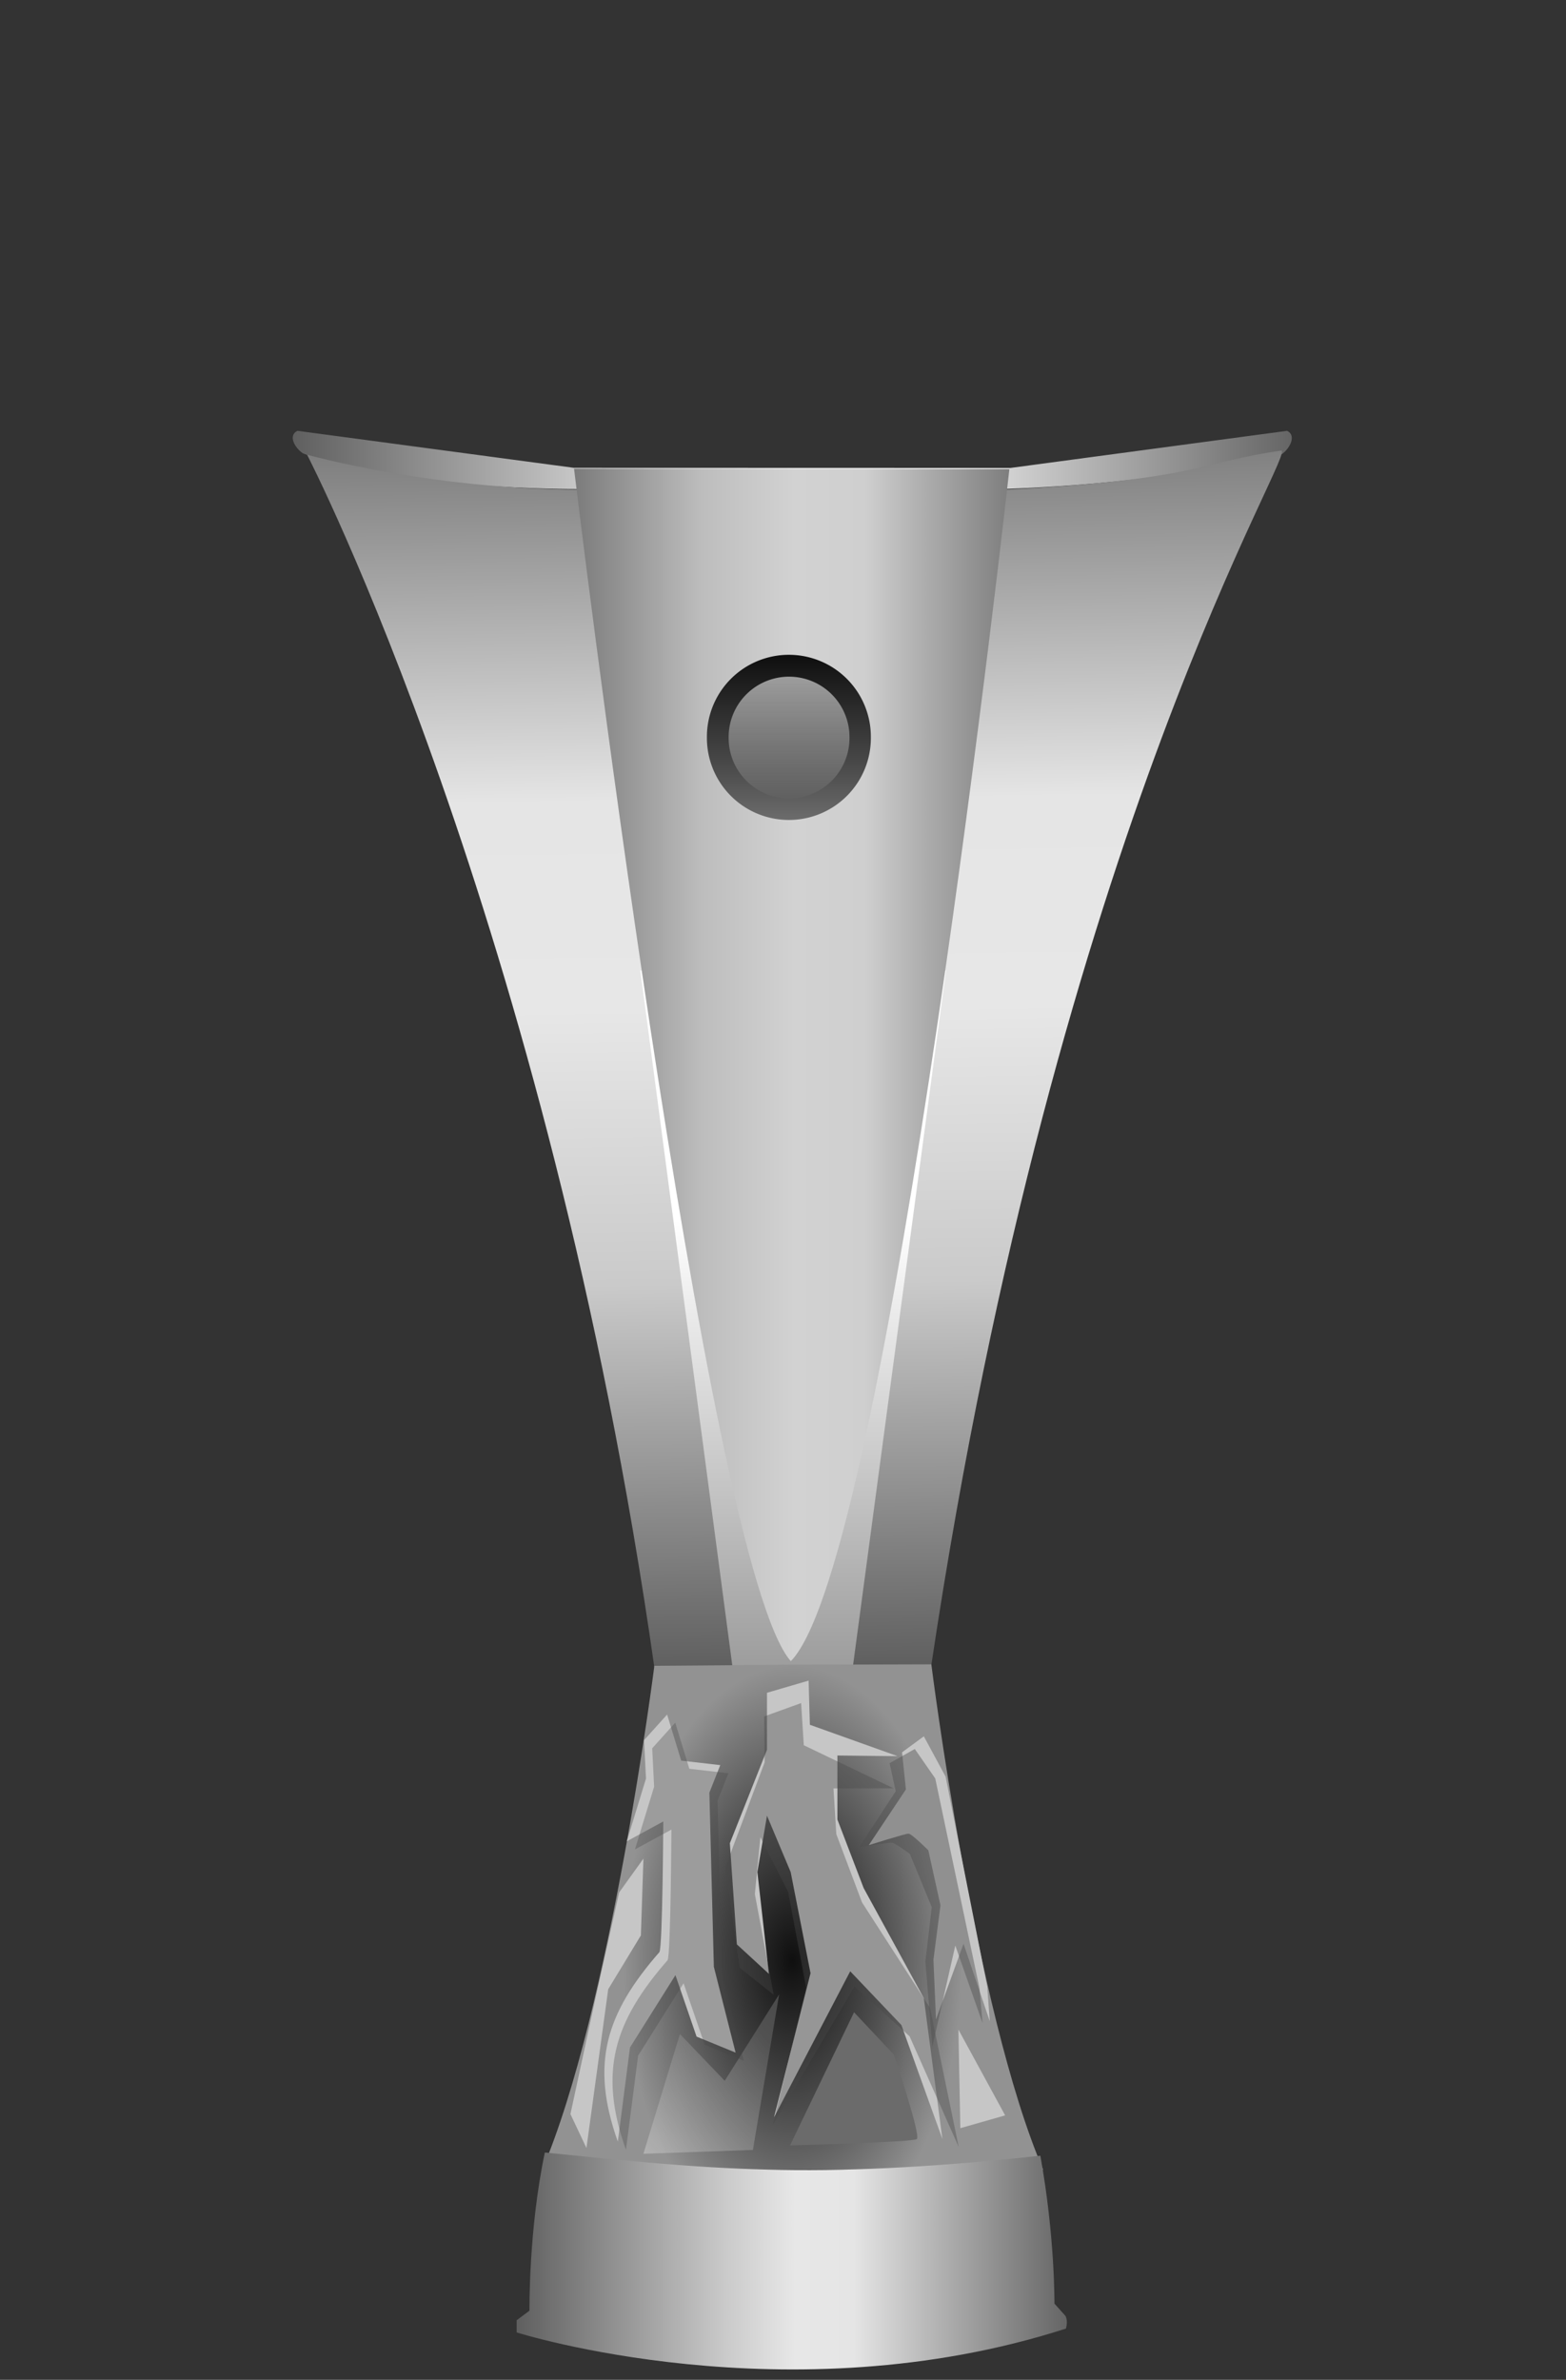
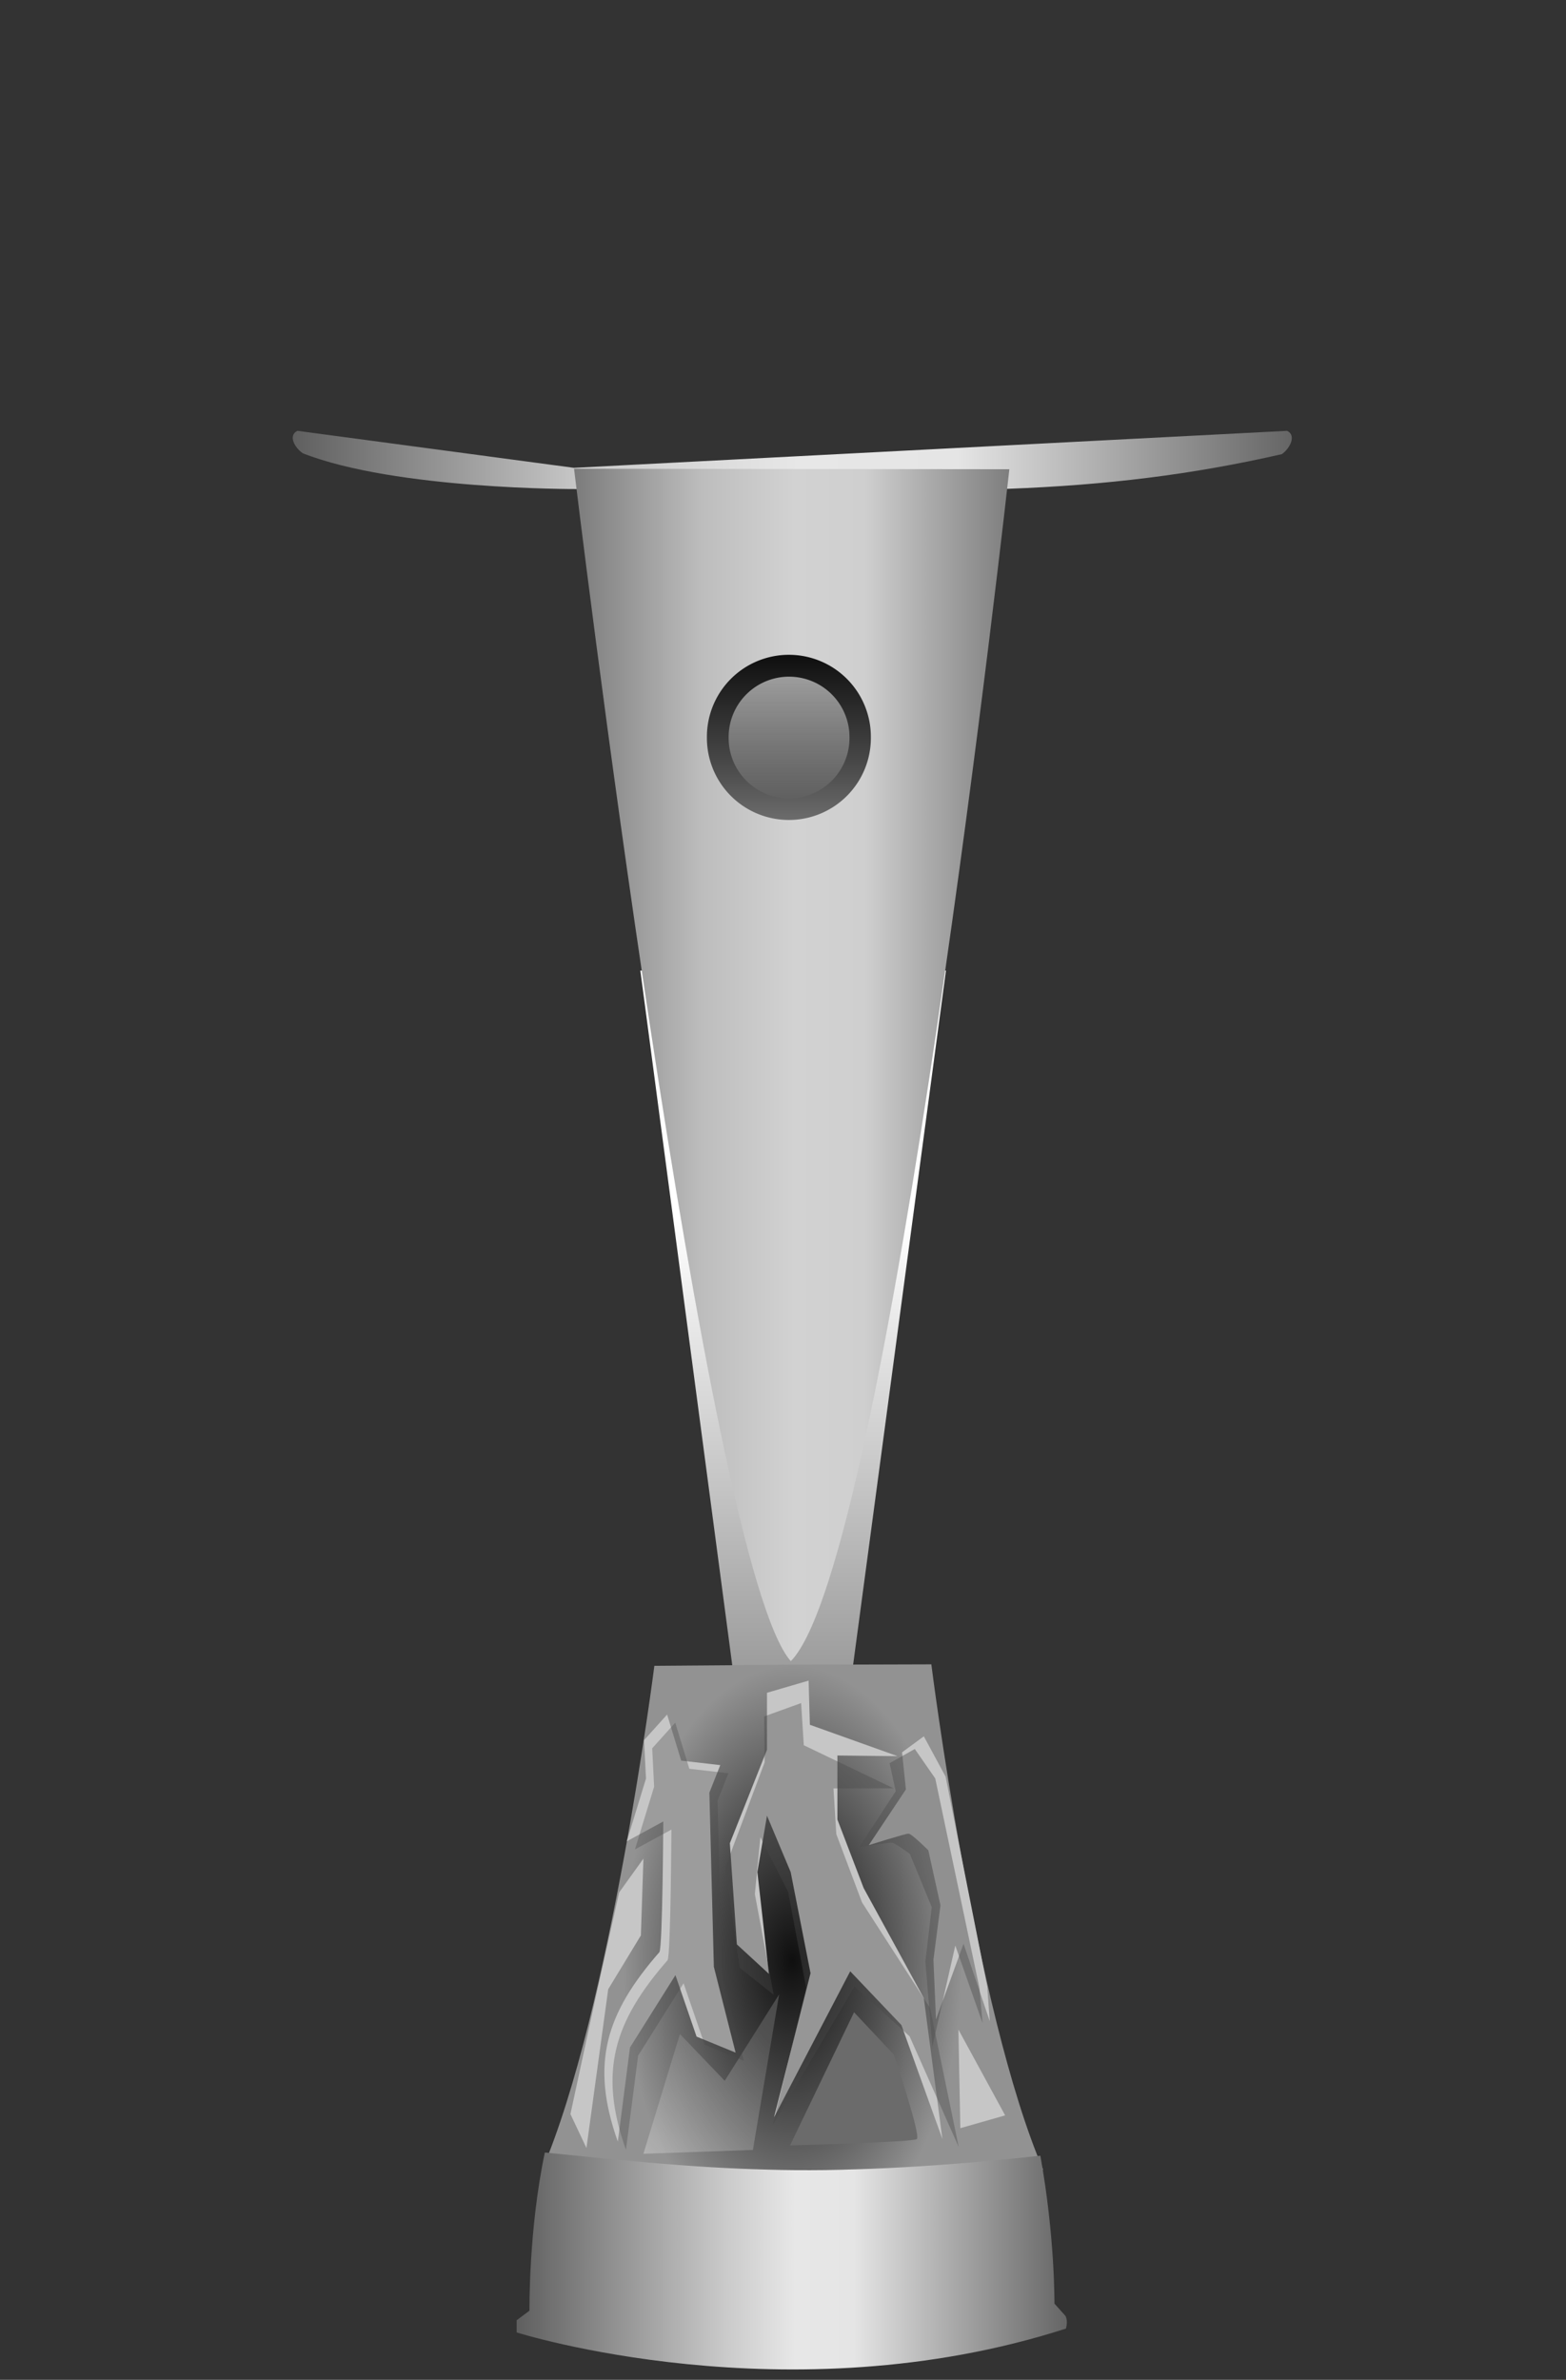
<svg xmlns="http://www.w3.org/2000/svg" xmlns:ns1="http://sodipodi.sourceforge.net/DTD/sodipodi-0.dtd" xmlns:ns2="http://www.inkscape.org/namespaces/inkscape" xmlns:xlink="http://www.w3.org/1999/xlink" id="svg6313" ns1:version="0.32" ns2:version="0.45.1" width="385" height="585" version="1.0" ns1:docbase="D:\" ns1:docname="Desenho.svg" ns2:output_extension="org.inkscape.output.svg.inkscape">
  <rect width="100%" height="100%" fill="#333333" stroke="none" />
  <ns1:namedview ns2:window-height="973" ns2:window-width="1280" ns2:pageshadow="2" ns2:pageopacity="0.0" guidetolerance="10.0" gridtolerance="10.0" objecttolerance="10.0" borderopacity="1.0" bordercolor="#666666" pagecolor="#ffffff" id="base" ns2:zoom="0.5" ns2:cx="54.322367" ns2:cy="441.55722" ns2:window-x="-4" ns2:window-y="-4" ns2:current-layer="svg6313" />
  <defs id="defs6316">
    <linearGradient id="linearGradient6465">
      <stop offset="0" id="stop6467" style="stop-color:#5f5f5f;stop-opacity:1;" />
      <stop offset="0.379" id="stop6469" style="stop-color:#cacaca;stop-opacity:1;" />
      <stop offset="0.506" id="stop6471" style="stop-color:#e7e7e7;stop-opacity:1;" />
      <stop offset="0.612" id="stop6473" style="stop-color:#e5e5e5;stop-opacity:1;" />
      <stop offset="1" id="stop6475" style="stop-color:#656565;stop-opacity:1;" />
    </linearGradient>
    <linearGradient id="linearGradient6431">
      <stop offset="0" id="stop6433" style="stop-color:#0f0f0f;stop-opacity:1;" />
      <stop offset="0.5" id="stop6455" style="stop-color:#4b4b4b;stop-opacity:1;" />
      <stop offset="1" id="stop6435" style="stop-color:#929292;stop-opacity:1;" />
    </linearGradient>
    <linearGradient id="linearGradient6413">
      <stop offset="0" id="stop6415" style="stop-color:#dddddd;stop-opacity:1;" />
      <stop offset="1" id="stop6417" style="stop-color:#757575;stop-opacity:0.24;" />
    </linearGradient>
    <linearGradient id="linearGradient6401">
      <stop offset="0" id="stop6403" style="stop-color:#5f5f5f;stop-opacity:0.615;" />
      <stop offset="0.295" id="stop6405" style="stop-color:#bdbdbd;stop-opacity:0.573;" />
      <stop offset="0.506" id="stop6407" style="stop-color:#d2d2d2;stop-opacity:1;" />
      <stop offset="0.665" id="stop6409" style="stop-color:#cfcfcf;stop-opacity:0.458;" />
      <stop offset="1" id="stop6411" style="stop-color:#656565;stop-opacity:0.615;" />
    </linearGradient>
    <linearGradient id="linearGradient6385">
      <stop offset="0" id="stop6387" style="stop-color:#dddddd;stop-opacity:1;" />
      <stop offset="0.5" id="stop6397" style="stop-color:#dfdfdf;stop-opacity:0.749;" />
      <stop offset="1" id="stop6393" style="stop-color:#626262;stop-opacity:0.647;" />
    </linearGradient>
    <linearGradient id="linearGradient6369">
      <stop offset="0" id="stop6371" style="stop-color:#5f5f5f;stop-opacity:1;" />
      <stop offset="0.295" id="stop6383" style="stop-color:#cacaca;stop-opacity:1;" />
      <stop offset="0.506" id="stop6379" style="stop-color:#e7e7e7;stop-opacity:1;" />
      <stop offset="0.665" id="stop6381" style="stop-color:#e5e5e5;stop-opacity:1;" />
      <stop offset="1" id="stop6373" style="stop-color:#656565;stop-opacity:1;" />
    </linearGradient>
    <linearGradient ns2:collect="always" id="linearGradient6375" x1="168.312" y1="410.323" gradientTransform="translate(-220,0)" x2="168.312" gradientUnits="userSpaceOnUse" xlink:href="#linearGradient6369" y2="117.378" />
    <linearGradient ns2:collect="always" id="linearGradient6399" x1="-79.371" y1="261.786" x2="28.649" gradientUnits="userSpaceOnUse" xlink:href="#linearGradient6401" y2="261.786" />
    <linearGradient ns2:collect="always" id="linearGradient6419" x1="-58.589" y1="337.611" x2="-58.589" gradientUnits="userSpaceOnUse" xlink:href="#linearGradient6413" y2="433.858" />
    <linearGradient ns2:collect="always" id="linearGradient6429" x1="-148.031" y1="113.063" x2="97.593" gradientUnits="userSpaceOnUse" xlink:href="#linearGradient6401" y2="113.063" />
    <linearGradient ns2:collect="always" id="linearGradient6437" x1="159.983" y1="150.129" x2="159.983" gradientUnits="userSpaceOnUse" xlink:href="#linearGradient6431" y2="203.025" />
    <linearGradient ns2:collect="always" id="linearGradient6445" x1="159.983" y1="97.765" x2="159.983" gradientUnits="userSpaceOnUse" xlink:href="#linearGradient6385" y2="188.667" />
    <radialGradient ns2:collect="always" id="radialGradient6453" r="62.123" gradientTransform="matrix(0.671,0,0,1.167,18.061,-80.532)" cx="54.846" cy="481.982" gradientUnits="userSpaceOnUse" xlink:href="#linearGradient6431" fy="481.982" fx="54.846" />
    <linearGradient ns2:collect="always" id="linearGradient6463" x1="-12.98" y1="555.788" x2="122.288" gradientUnits="userSpaceOnUse" xlink:href="#linearGradient6465" y2="555.788" />
    <linearGradient ns2:collect="always" id="linearGradient6429-855" y2="113.063" y1="113.063" x2="97.593" gradientUnits="userSpaceOnUse" xlink:href="#linearGradient6369-984" x1="-148.031" gradientTransform="translate(220,0)" />
    <linearGradient id="linearGradient6401-998">
      <stop offset="0" id="stop6878" style="stop-color:#5f5f5f;stop-opacity:0.615;" />
      <stop offset="0.295" id="stop6880" style="stop-color:#bdbdbd;stop-opacity:0.573;" />
      <stop offset="0.506" id="stop6882" style="stop-color:#d2d2d2;stop-opacity:1;" />
      <stop offset="0.665" id="stop6884" style="stop-color:#cfcfcf;stop-opacity:0.458;" />
      <stop offset="1" id="stop6886" style="stop-color:#656565;stop-opacity:0.615;" />
    </linearGradient>
    <linearGradient ns2:collect="always" id="linearGradient6375-248" y2="89.378" y1="410.323" x2="164.312" gradientUnits="userSpaceOnUse" xlink:href="#linearGradient6369-984" x1="168.312" />
    <linearGradient id="linearGradient6369-984">
      <stop offset="0" id="stop6890" style="stop-color:#5f5f5f;stop-opacity:1;" />
      <stop offset="0.295" id="stop6892" style="stop-color:#cacaca;stop-opacity:1;" />
      <stop offset="0.506" id="stop6894" style="stop-color:#e7e7e7;stop-opacity:1;" />
      <stop offset="0.665" id="stop6896" style="stop-color:#e5e5e5;stop-opacity:1;" />
      <stop offset="1" id="stop6898" style="stop-color:#656565;stop-opacity:1;" />
    </linearGradient>
    <linearGradient ns2:collect="always" id="linearGradient6419-511" y2="299.923" y1="470.001" x2="-58.589" gradientUnits="userSpaceOnUse" xlink:href="#linearGradient6413-480" x1="-58.589" gradientTransform="translate(220,0)" />
    <linearGradient id="linearGradient6413-480">
      <stop offset="0" id="stop6902" style="stop-color:#676767;stop-opacity:1;" />
      <stop style="stop-color:#ffffff;stop-opacity:1;" id="stop7716" offset="1" />
    </linearGradient>
    <linearGradient ns2:collect="always" id="linearGradient6399-878" y2="261.786" y1="261.786" x2="28.649" gradientUnits="userSpaceOnUse" xlink:href="#linearGradient6401-982" x1="-79.371" gradientTransform="translate(220,0)" />
    <linearGradient id="linearGradient6401-982">
      <stop offset="0" id="stop6908" style="stop-color:#7a7a7a;stop-opacity:1;" />
      <stop offset="0.295" id="stop6910" style="stop-color:#bdbdbd;stop-opacity:1;" />
      <stop offset="0.506" id="stop6912" style="stop-color:#d2d2d2;stop-opacity:1;" />
      <stop offset="0.665" id="stop6914" style="stop-color:#cfcfcf;stop-opacity:1;" />
      <stop offset="1" id="stop6916" style="stop-color:#7d7d7d;stop-opacity:1;" />
    </linearGradient>
    <linearGradient ns2:collect="always" id="linearGradient6437-853" y2="203.025" y1="150.129" x2="159.983" gradientUnits="userSpaceOnUse" xlink:href="#linearGradient6431-711" x1="159.983" />
    <linearGradient id="linearGradient6431-711">
      <stop offset="0" id="stop6920" style="stop-color:#0f0f0f;stop-opacity:1;" />
      <stop offset="0.5" id="stop6922" style="stop-color:#4b4b4b;stop-opacity:1;" />
      <stop offset="1" id="stop6924" style="stop-color:#929292;stop-opacity:1;" />
    </linearGradient>
    <linearGradient ns2:collect="always" id="linearGradient6445-681" y2="188.667" y1="97.765" x2="159.983" gradientUnits="userSpaceOnUse" xlink:href="#linearGradient6385-393" x1="159.983" />
    <linearGradient id="linearGradient6385-393">
      <stop offset="0" id="stop6928" style="stop-color:#dddddd;stop-opacity:1;" />
      <stop offset="0.5" id="stop6930" style="stop-color:#dfdfdf;stop-opacity:0.749;" />
      <stop offset="1" id="stop6932" style="stop-color:#626262;stop-opacity:0.647;" />
    </linearGradient>
    <radialGradient ns2:collect="always" id="radialGradient6453-54" r="62.123" gradientTransform="matrix(0.671,0,0,1.167,158.061,-80.532)" cx="54.846" cy="481.982" gradientUnits="userSpaceOnUse" xlink:href="#linearGradient6431-787" fy="481.982" fx="54.846" />
    <linearGradient id="linearGradient6431-787">
      <stop offset="0" id="stop6936" style="stop-color:#0f0f0f;stop-opacity:1;" />
      <stop offset="0.5" id="stop6938" style="stop-color:#4b4b4b;stop-opacity:1;" />
      <stop offset="1" id="stop6940" style="stop-color:#929292;stop-opacity:1;" />
    </linearGradient>
    <linearGradient ns2:collect="always" id="linearGradient6463-935" y2="555.788" y1="555.788" x2="122.288" gradientUnits="userSpaceOnUse" xlink:href="#linearGradient6465-82" x1="-12.98" gradientTransform="translate(140,0)" />
    <linearGradient id="linearGradient6465-82">
      <stop offset="0" id="stop6944" style="stop-color:#5f5f5f;stop-opacity:1;" />
      <stop offset="0.379" id="stop6946" style="stop-color:#cacaca;stop-opacity:1;" />
      <stop offset="0.506" id="stop6948" style="stop-color:#e7e7e7;stop-opacity:1;" />
      <stop offset="0.612" id="stop6950" style="stop-color:#e5e5e5;stop-opacity:1;" />
      <stop offset="1" id="stop6952" style="stop-color:#656565;stop-opacity:1;" />
    </linearGradient>
    <linearGradient ns2:collect="always" xlink:href="#linearGradient6385-393" id="linearGradient7714" x1="-33.012" y1="577.956" x2="51.553" y2="505.391" gradientUnits="userSpaceOnUse" gradientTransform="translate(140,0)" />
  </defs>
-   <path id="path6336" d="M 73.125,105.906 C 70.732,107.044 72.496,110.105 74.438,111.422 C 97.267,120.4 141.594,120.219 141.594,120.219 L 247.969,120.156 C 272.041,119.235 293.065,116.687 315.125,111.644 C 317.066,110.327 318.83,107.044 316.438,105.906 L 248.406,115.031 L 141.094,115 L 73.125,105.906 z " style="fill:url(#linearGradient6429-855);fill-opacity:1;fill-rule:evenodd;stroke:none;stroke-width:1px;stroke-linecap:butt;stroke-linejoin:miter;stroke-opacity:1" ns1:nodetypes="ccccccccc" />
-   <path id="path6330" d="M 75.499,111.775 C 75.499,111.775 134.714,226.257 160.867,409.823 C 181.801,409.823 199.005,409.329 228.964,409.329 C 260.052,201.584 320.253,108.814 314.825,110.788 C 295.95,113.435 294.132,117.958 248.039,120.32 C 214.134,120.45 175.906,120.42 142.388,120.354 C 105.74,120.281 75.499,111.775 75.499,111.775 z " style="fill:url(#linearGradient6375-248);fill-opacity:1;fill-rule:evenodd;stroke:none;stroke-width:1px;stroke-linecap:butt;stroke-linejoin:miter;stroke-opacity:1" ns1:nodetypes="cccccsc" />
+   <path id="path6336" d="M 73.125,105.906 C 70.732,107.044 72.496,110.105 74.438,111.422 C 97.267,120.4 141.594,120.219 141.594,120.219 L 247.969,120.156 C 272.041,119.235 293.065,116.687 315.125,111.644 C 317.066,110.327 318.83,107.044 316.438,105.906 L 141.094,115 L 73.125,105.906 z " style="fill:url(#linearGradient6429-855);fill-opacity:1;fill-rule:evenodd;stroke:none;stroke-width:1px;stroke-linecap:butt;stroke-linejoin:miter;stroke-opacity:1" ns1:nodetypes="ccccccccc" />
  <path id="path6334" d="M 180.046,409.49 L 209.705,409.49 L 232.56,238.589 L 157.426,238.589 L 180.046,409.49 z " style="fill:url(#linearGradient6419-511);fill-opacity:1;fill-rule:evenodd;stroke:none;stroke-width:1px;stroke-linecap:butt;stroke-linejoin:miter;stroke-opacity:1" ns1:nodetypes="ccccc" />
  <path id="path6332" d="M 141.129,115.229 C 141.129,115.229 173.498,384.81 194.422,408.343 C 218.527,383.904 248.149,115.349 248.149,115.349 L 141.129,115.229 z " style="fill:url(#linearGradient6399-878);fill-opacity:1;fill-rule:evenodd;stroke:none;stroke-width:1px;stroke-linecap:butt;stroke-linejoin:miter;stroke-opacity:1" ns1:nodetypes="cccc" />
  <path id="path6344" ns1:cx="179.25157" ns1:cy="169.39799" transform="matrix(1.046,0,0,1.046,6.45,4.073)" d="M 198.52 169.398 A 19.269 19.269 0 1 1  159.983,169.398 A 19.269 19.269 0 1 1  198.52 169.398 z" ns1:type="arc" style="opacity:1;fill:url(#linearGradient6437-853);fill-opacity:1;stroke:none;stroke-width:4;stroke-linecap:square;stroke-linejoin:miter;stroke-miterlimit:4;stroke-dasharray:none;stroke-dashoffset:0;stroke-opacity:1" ns1:ry="19.26866" ns1:rx="19.26866" />
  <path id="path6346" ns1:cx="179.25157" ns1:cy="169.39799" transform="matrix(0.771,0,0,0.771,55.785,50.697)" d="M 198.52 169.398 A 19.269 19.269 0 1 1  159.983,169.398 A 19.269 19.269 0 1 1  198.52 169.398 z" ns1:type="arc" style="opacity:1;fill:url(#linearGradient6445-681);fill-opacity:1;stroke:none;stroke-width:4;stroke-linecap:square;stroke-linejoin:miter;stroke-miterlimit:4;stroke-dasharray:none;stroke-dashoffset:0;stroke-opacity:1" ns1:ry="19.26866" ns1:rx="19.26866" />
  <path id="path6348" d="M 160.875,409.486 C 160.875,409.486 150.114,494.124 133.223,533.532 L 193.406,533.375 L 193.75,533.375 L 256.469,533.375 C 239.578,493.967 228.969,409.128 228.969,409.128 L 194.466,409.229 L 160.875,409.486 z " style="fill:url(#radialGradient6453-54);fill-opacity:1;fill-rule:evenodd;stroke:none;stroke-width:1px;stroke-linecap:butt;stroke-linejoin:miter;stroke-opacity:1" ns1:nodetypes="cccccccc" />
  <path id="path6353" d="M 133.946,529.124 C 129.932,548.09 130.168,568.001 130.168,568.001 L 127.02,570.362 L 127.02,573.353 C 127.02,573.353 193.599,594.444 262.067,572.408 C 262.644,570.258 261.91,569.26 261.91,569.26 L 259.234,566.27 C 259.234,566.27 259.392,549.9 255.771,529.911 C 199.423,536.049 173.531,533.137 133.946,529.124 z " style="fill:url(#linearGradient6463-935);fill-opacity:1;fill-rule:evenodd;stroke:none;stroke-width:1px;stroke-linecap:butt;stroke-linejoin:miter;stroke-opacity:1" ns1:nodetypes="ccccccccc" />
  <path id="path6355" d="M 164.009,421.464 L 167.471,432.796 L 177.073,433.898 L 174.397,440.666 L 175.499,483.478 L 180.85,504.57 L 171.249,500.635 L 166.055,485.525 L 154.879,503.311 L 151.889,526.448 C 145.049,507.237 148.998,494.886 162.12,479.858 C 162.907,478.599 163.064,447.749 163.064,447.749 L 154.092,452.628 L 158.814,437.203 L 158.342,427.76 L 164.009,421.464 z " style="fill:#c6c6c6;fill-opacity:1;fill-rule:evenodd;stroke:none;stroke-width:1px;stroke-linecap:butt;stroke-linejoin:miter;stroke-opacity:1" ns1:nodetypes="cccccccccccccccc" />
  <path id="path6357" d="M 158.185,456.878 L 157.555,475.766 L 149.528,488.987 L 144.176,528.022 L 140.241,519.68 L 146.223,491.978 L 152.204,465.22 L 158.185,456.878 z " style="fill:#c6c6c6;fill-opacity:1;fill-rule:evenodd;stroke:none;stroke-width:1px;stroke-linecap:butt;stroke-linejoin:miter;stroke-opacity:1" />
  <path id="path6359" d="M 167.156,500.005 L 178.174,511.495 L 191.553,490.247 L 185.1,528.494 L 158.185,529.439 L 167.156,500.005 z " style="fill:url(#linearGradient7714);fill-opacity:1;fill-rule:evenodd;stroke:none;stroke-width:1px;stroke-linecap:butt;stroke-linejoin:miter;stroke-opacity:1" />
  <path id="path6361" d="M 188.563,416.112 L 188.563,430.121 L 179.434,453.101 L 181.165,477.969 L 189.035,485.21 L 186.202,460.184 L 188.563,446.333 L 194.386,460.184 L 199.266,485.052 L 190.294,520.467 L 209.024,484.58 L 221.616,497.802 L 231.69,525.818 L 227.125,491.191 L 212.33,464.118 L 205.876,447.277 L 205.876,431.537 L 220.672,431.695 L 199.108,423.982 L 198.793,413.122 L 188.563,416.112 z " style="fill:#c6c6c6;fill-opacity:1;fill-rule:evenodd;stroke:none;stroke-width:1px;stroke-linecap:butt;stroke-linejoin:miter;stroke-opacity:1" />
  <path id="path6363" d="M 209.969,494.654 L 194.229,527.392 C 194.229,527.392 224.292,526.605 225.394,525.818 C 226.495,525.031 219.727,505.042 219.727,505.042 L 209.969,494.654 z " style="fill:#6b6b6b;fill-opacity:1;fill-rule:evenodd;stroke:none;stroke-width:1px;stroke-linecap:butt;stroke-linejoin:miter;stroke-opacity:1" />
  <path id="path6365" d="M 235.625,498.903 L 236.097,523.143 L 247.115,519.995 L 235.625,498.903 z " style="fill:#c6c6c6;fill-opacity:1;fill-rule:evenodd;stroke:none;stroke-width:1px;stroke-linecap:butt;stroke-linejoin:miter;stroke-opacity:1" />
  <path id="path6367" d="M 221.774,430.75 L 222.718,439.879 L 213.589,453.573 C 213.589,453.573 222.561,450.74 223.348,450.74 C 224.135,450.74 228.227,454.832 228.227,454.832 L 231.217,468.368 L 229.486,481.747 L 230.116,496.385 L 236.884,477.812 L 243.337,496.857 L 242.707,488.358 L 232.477,436.731 L 227.125,426.815 L 221.774,430.75 z " style="fill:#c6c6c6;fill-opacity:1;fill-rule:evenodd;stroke:none;stroke-width:1px;stroke-linecap:butt;stroke-linejoin:miter;stroke-opacity:1" />
  <path d="M 187.86,421.928 L 187.984,433.229 L 178.317,459.036 L 181.844,483.714 L 190.218,490.365 L 185.58,465.61 L 186.932,451.624 L 193.743,465.017 L 198.185,488.577 L 190.02,522.322 L 210.109,488.29 L 223.626,500.565 L 235.702,527.778 L 228.641,493.572 L 211.924,467.642 L 205.604,450.867 L 204.909,439.621 L 219.677,439.597 L 197.612,429.014 L 196.957,418.65 L 187.86,421.928 z " id="path6479" style="fill:#494949;fill-opacity:0.381;fill-rule:evenodd;stroke:none;stroke-width:1px;stroke-linecap:butt;stroke-linejoin:miter;stroke-opacity:1" ns1:nodetypes="ccccccccccccccccccccc" />
  <path d="M 166.009,423.464 L 169.471,434.796 L 179.073,435.898 L 176.397,442.666 L 177.499,485.478 L 182.85,506.57 L 173.249,502.635 L 168.055,487.525 L 156.879,505.311 L 153.889,528.448 C 147.049,509.237 150.998,496.886 164.12,481.858 C 164.907,480.599 165.064,449.749 165.064,449.749 L 156.092,454.628 L 160.814,439.203 L 160.342,429.76 L 166.009,423.464 z " id="path6601" style="fill:#474747;fill-opacity:0.322;fill-rule:evenodd;stroke:none;stroke-width:1px;stroke-linecap:butt;stroke-linejoin:miter;stroke-opacity:1" ns1:nodetypes="cccccccccccccccc" />
  <path style="fill:#505050;fill-opacity:0.447;fill-rule:evenodd;stroke:none;stroke-width:1px;stroke-linecap:butt;stroke-linejoin:miter;stroke-opacity:1" d="M 218.707,433.421 L 220.213,440.324 L 211.258,454.018 C 211.258,454.018 218.413,452.966 219.2,452.966 C 219.987,452.966 223.686,455.722 223.686,455.722 L 229.075,468.813 L 227.513,482.192 L 229.219,503.063 L 234.861,478.257 L 241.556,497.302 L 240.819,488.803 L 229.932,437.176 L 224.899,429.932 L 218.707,433.421 z " id="path7706" ns1:nodetypes="cccscccccccccc" />
</svg>